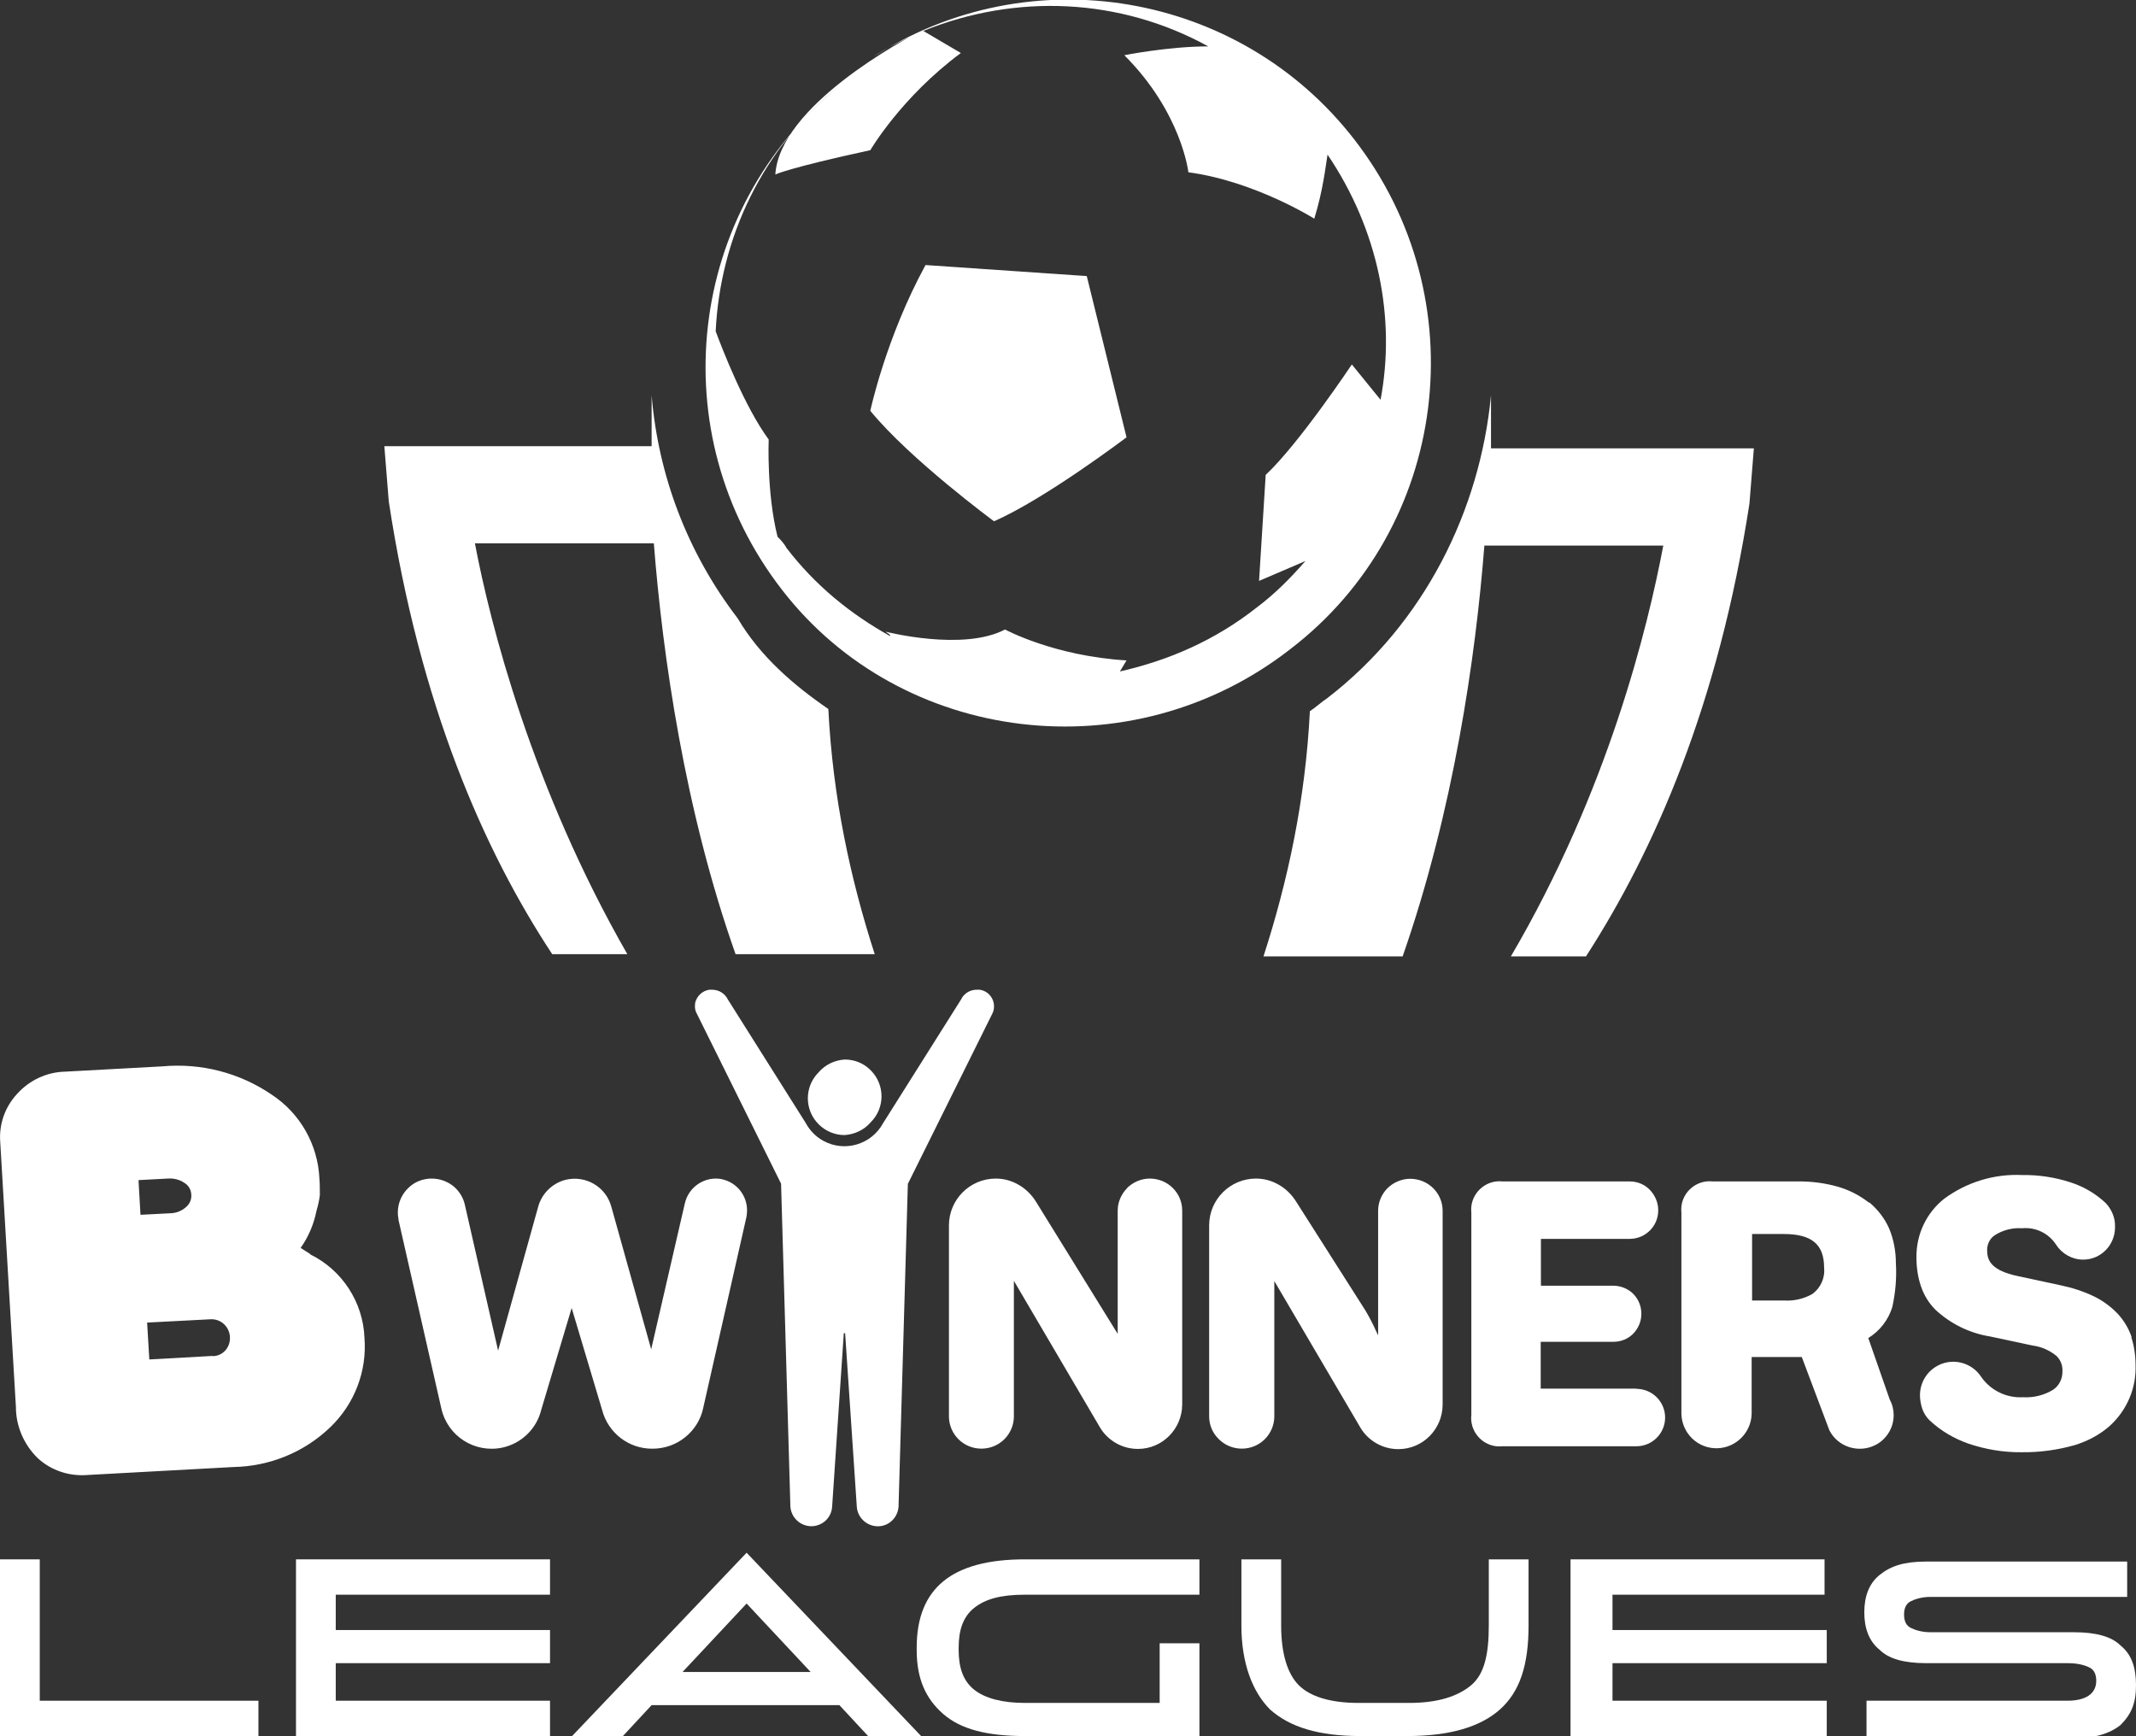
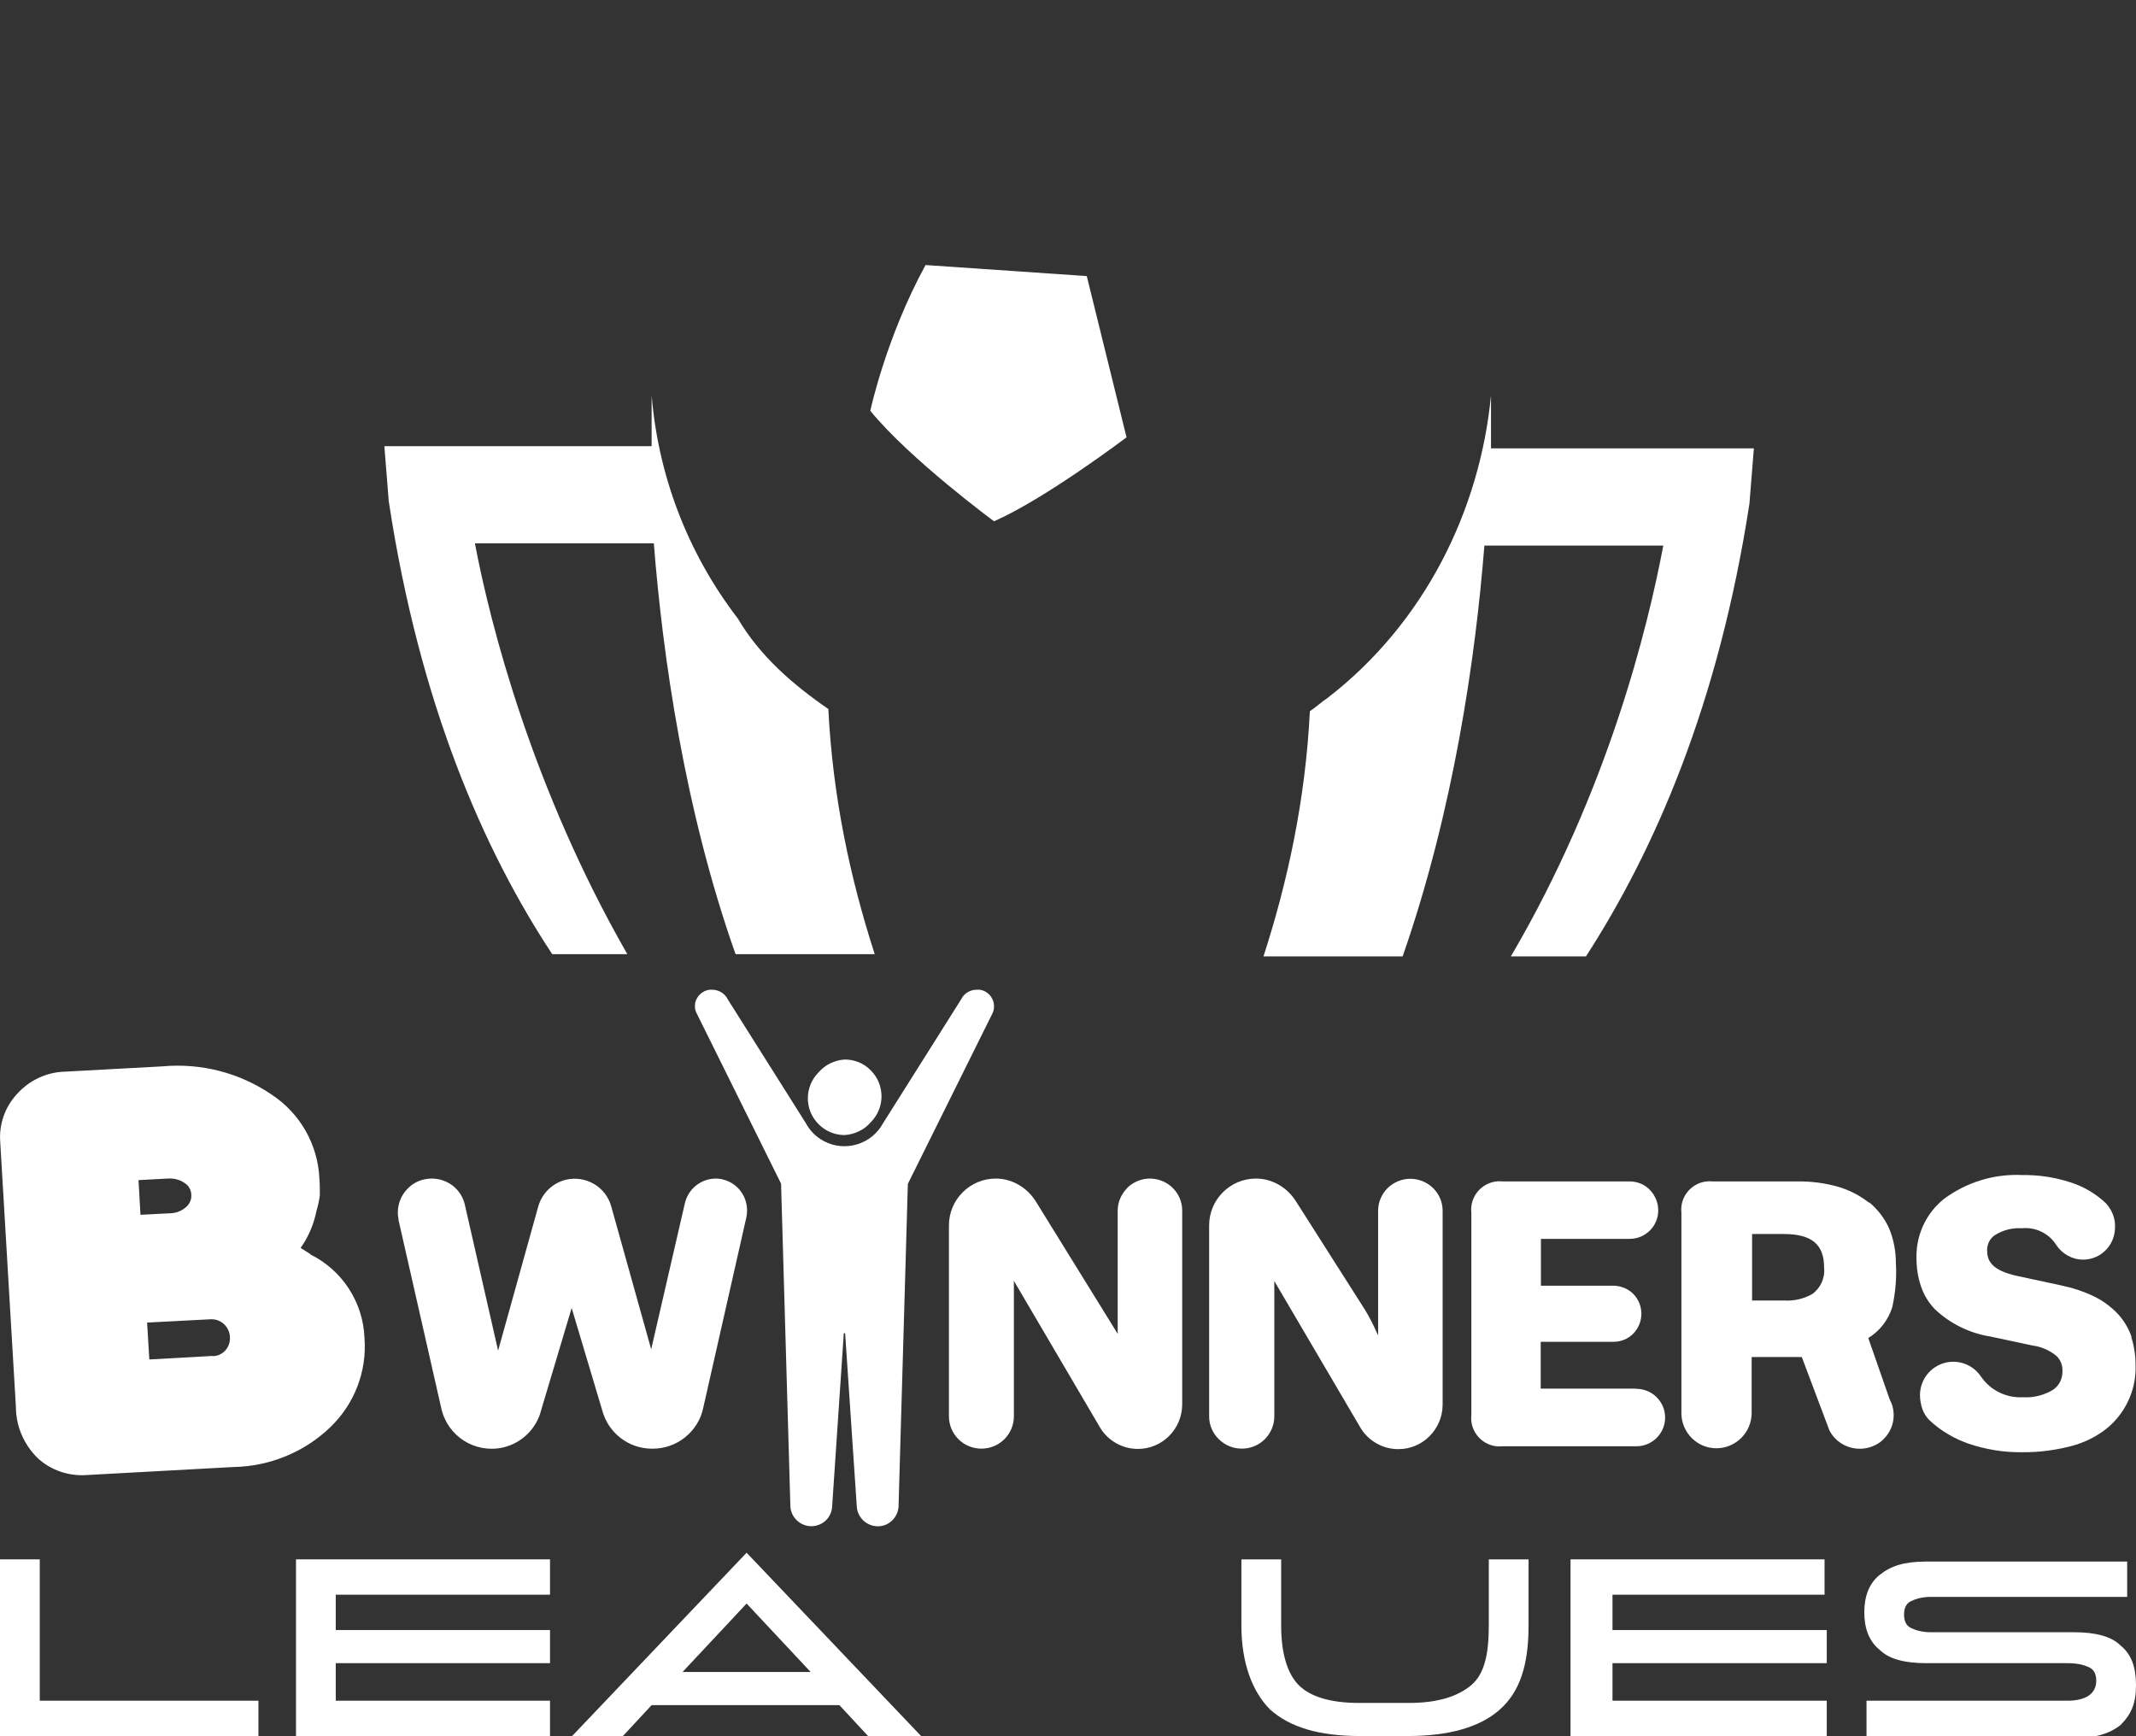
<svg xmlns="http://www.w3.org/2000/svg" id="Layer_1" data-name="Layer 1" viewBox="0 0 96.7 78.6">
  <rect x="0" y="0" width="96.7" height="78.6" fill="#333333" stroke="none" />
  <defs>
    <style>      .cls-1 {        fill: #fff;      }    </style>
  </defs>
  <g>
    <path class="cls-1" d="m0,78.6v-8h1.8v6.4h9.9v1.6H0Z" />
    <path class="cls-1" d="m13.4,78.6v-8h11.5v1.6h-9.7v1.6h9.7v1.5h-9.7v1.7h9.7v1.6h-11.5Z" />
    <path class="cls-1" d="m39.3,78.6l-1.3-1.4h-8.5l-1.3,1.4h-2.3l7.9-8.3,7.9,8.3h-2.4Zm-8.4-2.9h5.8l-2.9-3.1-2.9,3.1Z" />
-     <path class="cls-1" d="m46.4,78.6c-1.7,0-2.9-.3-3.7-1s-1.2-1.6-1.2-2.9v-.1c0-2.7,1.6-4,4.9-4h7.9v1.6h-7.9c-1.1,0-1.8.2-2.3.6s-.7,1-.7,1.8v.1c0,.8.2,1.4.7,1.8s1.3.6,2.3.6h6.1v-2.7h1.8v4.3l-7.9-.1h0Z" />
    <path class="cls-1" d="m61.6,78.6c-1.9,0-3.2-.4-4.1-1.2-.8-.8-1.3-2.1-1.3-3.8v-3h1.8v3c0,1.3.3,2.2.8,2.7s1.4.8,2.7.8h2.3c1.3,0,2.2-.3,2.8-.8s.8-1.4.8-2.7v-3h1.8v3c0,1.8-.4,3-1.3,3.8s-2.3,1.2-4.2,1.2h-2.1Z" />
    <path class="cls-1" d="m71.1,78.6v-8h11.5v1.6h-9.6v1.6h9.7v1.5h-9.7v1.7h9.7v1.6h-11.6Z" />
    <path class="cls-1" d="m84.5,78.6v-1.6h9.1c.8,0,1.3-.3,1.3-.9,0-.3-.1-.5-.3-.6-.2-.1-.5-.2-1-.2h-6.4c-1,0-1.7-.2-2.1-.6-.5-.4-.7-1-.7-1.7s.2-1.3.7-1.7c.5-.4,1.1-.6,2.1-.6h9.1v1.6h-8.9c-.4,0-.7.1-.9.2s-.3.3-.3.6.1.5.3.6c.2.1.5.2.9.2h6.5c1,0,1.7.2,2.1.6.5.4.7,1,.7,1.8s-.2,1.3-.7,1.8c-.5.4-1.2.6-2.1.6l-9.4-.1h0Z" />
  </g>
  <g>
-     <path class="cls-1" d="m58.4,29.4c7.2-5.5,8.5-15.9,2.9-23.1-5.2-6.7-14.7-8.3-21.8-3.7h0c.7-.5,1.5-.8,2.2-1.2-.8.4-6.4,3.4-6.6,6.5,0,0,.6-.3,4.3-1.1,0,0,1.4-2.4,4.1-4.4l-1.7-1c4.2-1.7,8.9-1.5,12.9.7-1.8,0-3.8.4-3.8.4,2.6,2.6,2.9,5.3,2.9,5.3,3,.4,5.7,2.1,5.7,2.1.4-1.3.5-2.3.6-2.9,2.3,3.4,3.1,7.4,2.4,11.1l-1.3-1.6s-2.4,3.6-3.9,5l-.3,4.8,2.1-.9c-.7.8-1.4,1.5-2.2,2.1-1.9,1.5-4,2.4-6.2,2.9l.3-.5c-3.3-.2-5.5-1.4-5.5-1.4-1.9,1-5.4.1-5.4.1.1.1.2.1.2.2-1.8-1-3.4-2.3-4.7-4-.1-.2-.3-.4-.4-.5-.5-2-.4-4.4-.4-4.4-1.1-1.5-2.1-4.1-2.4-4.9.2-4.2,2.1-8.3,5.6-11.1-6.9,5.6-8.1,15.7-2.6,22.8,5.4,7,15.8,8.3,23,2.7h0Z" />
    <path class="cls-1" d="m45,23.6c2.3-1,6-3.8,6-3.8l-1.8-7.3-7.3-.5c-1.8,3.3-2.5,6.6-2.5,6.6,1.8,2.2,5.6,5,5.6,5Z" />
    <path class="cls-1" d="m37.5,32.1c.2,4,1,7.7,2.1,11.1h-6.3c-2.3-6.5-3.3-13.5-3.7-18.6h-8.1c.7,3.7,2.6,11.1,6.9,18.6h-3.4c-3.1-4.7-6-11.3-7.4-20.5l-.2-2.5h12.1v-2.3c.3,3.6,1.6,7.1,3.9,10.1,1,1.7,2.5,3,4.1,4.1Z" />
    <path class="cls-1" d="m79.4,20.3l-.2,2.5c-1.4,9.1-4.3,15.7-7.4,20.5h-3.4c4.4-7.5,6.2-14.9,6.9-18.6h-8.1c-.4,5.1-1.4,12-3.7,18.6h-6.3c1.1-3.4,1.9-7.1,2.1-11.1.3-.2.5-.4.8-.6,4.4-3.4,6.9-8.5,7.4-13.7v2.4c-.1,0,11.9,0,11.9,0Z" />
  </g>
  <g>
    <path id="Path_10387" data-name="Path 10387" class="cls-1" d="m14.05,56.78l-.44-.28c.36-.51.6-1.08.72-1.69.07-.23.12-.46.15-.7,0-.25,0-.5-.02-.75-.07-1.54-.87-2.95-2.16-3.8-1.45-.99-3.2-1.44-4.95-1.28l-4.41.24c-.83.02-1.61.39-2.16,1-.55.59-.83,1.37-.77,2.18l.71,12c0,.87.36,1.7.98,2.31.61.57,1.44.84,2.27.77l6.6-.36c1.64-.03,3.21-.67,4.39-1.81,1.09-1.05,1.66-2.53,1.54-4.04-.06-1.61-1.01-3.07-2.46-3.78m-7.77-3.36l1.32-.07c.26-.02.53.04.75.19.19.11.31.31.32.53.02.23-.08.45-.26.59-.19.16-.42.25-.67.26l-1.37.07-.09-1.57Zm3.36,7.96l-2.87.16-.1-1.67,2.88-.15c.22-.01.44.07.6.22.17.16.27.38.27.62h0c.01.45-.33.82-.77.83,0,0,0,0,0,0" />
    <path id="Path_10388" data-name="Path 10388" class="cls-1" d="m32.7,53.39c-.77-.16-1.53.33-1.7,1.11,0,0,0,0,0,0l-1.52,6.59-1.8-6.44c-.24-.92-1.17-1.46-2.09-1.23-.6.16-1.07.63-1.23,1.23l-1.81,6.5-1.5-6.58c-.07-.34-.26-.65-.53-.87-.28-.22-.62-.34-.98-.34-.41,0-.8.16-1.08.45-.29.29-.45.68-.45,1.09,0,.1.01.19.03.29v.04s1.94,8.54,1.94,8.54c.28,1.25,1.51,2.04,2.77,1.77.86-.19,1.54-.85,1.75-1.7l1.38-4.62,1.38,4.62c.27,1.04,1.21,1.76,2.28,1.75.54,0,1.06-.18,1.48-.52.41-.33.7-.79.81-1.3l1.96-8.66h0c.02-.1.03-.21.03-.31,0-.68-.47-1.27-1.14-1.41" />
    <path id="Path_10389" data-name="Path 10389" class="cls-1" d="m51.03,53.79c-.27.27-.43.64-.43,1.02v5.58l-3.71-6c-.19-.3-.45-.56-.76-.74-.32-.19-.68-.29-1.05-.29-1.17,0-2.12.95-2.12,2.12v8.65c0,.39.16.76.43,1.03.57.57,1.51.57,2.08,0,.27-.27.43-.64.43-1.03v-6.14l3.9,6.64c.17.29.42.53.71.7.31.18.65.27,1.01.27h0c1.1,0,1.99-.9,2-2v-8.79c0-.81-.66-1.45-1.47-1.45-.38,0-.75.16-1.02.42" />
    <path id="Path_10390" data-name="Path 10390" class="cls-1" d="m62.82,53.79c-.27.27-.43.64-.43,1.02v5.65l-.1-.21c-.14-.32-.31-.64-.49-.94l-3.13-4.92c-.19-.3-.45-.56-.76-.74-.32-.19-.68-.29-1.05-.29-1.17,0-2.12.95-2.12,2.12v8.65c0,.39.16.76.44,1.03.57.57,1.51.57,2.08,0,.27-.27.43-.64.43-1.03v-6.13l3.9,6.64c.17.29.42.53.71.7.31.18.65.27,1.01.27h0c1.1,0,1.99-.9,2-2v-8.79c0-.81-.66-1.45-1.47-1.45-.38,0-.75.16-1.02.42" />
    <path id="Path_10391" data-name="Path 10391" class="cls-1" d="m74.09,62.87h-4.34v-2.12h3.3c.33,0,.66-.13.89-.37.49-.5.49-1.3,0-1.8-.23-.23-.55-.36-.88-.37h-3.3v-2.12h4.02c.72,0,1.3-.59,1.29-1.3,0-.34-.14-.67-.38-.92-.24-.25-.57-.38-.91-.38h-5.75c-.7-.08-1.34.43-1.42,1.13-.01.09-.01.19,0,.29v9.15c-.08.7.43,1.34,1.13,1.42.09.01.19.01.28,0h6.07c.34,0,.67-.14.91-.38.51-.51.51-1.33,0-1.84-.24-.24-.57-.38-.92-.38" />
    <path id="Path_10392" data-name="Path 10392" class="cls-1" d="m84.61,54.45c-.42-.33-.89-.57-1.4-.72-.6-.17-1.22-.25-1.84-.24h-3.83c-.7-.08-1.34.43-1.42,1.13-.01.09-.01.19,0,.29v9.1c.02.88.74,1.58,1.62,1.56.85-.02,1.54-.71,1.56-1.56v-2.57h2.27l1.25,3.32h0c.39.76,1.33,1.05,2.09.66.14-.07.26-.16.37-.27.29-.29.45-.67.45-1.08,0-.25-.06-.49-.18-.71l-.97-2.78c.52-.32.91-.82,1.09-1.41.14-.65.2-1.31.16-1.97h0c0-.55-.1-1.09-.31-1.59-.2-.45-.51-.85-.89-1.17m-2.59,4.15c-.39.22-.84.32-1.29.29h-1.43v-3.01h1.43c1.27,0,1.83.47,1.83,1.52.05.47-.16.93-.54,1.2" />
    <path id="Path_10393" data-name="Path 10393" class="cls-1" d="m96.5,60.53c-.13-.38-.34-.73-.61-1.03-.3-.32-.66-.59-1.06-.79-.49-.24-1.02-.41-1.55-.52l-1.91-.41c-1.24-.26-1.41-.72-1.41-1.18,0-.27.12-.52.34-.67.37-.24.81-.35,1.24-.32.61-.06,1.2.22,1.54.74.27.42.73.68,1.23.68.39,0,.76-.16,1.02-.43.27-.27.42-.65.42-1.03.02-.41-.14-.8-.42-1.1-.46-.43-1-.75-1.6-.94-.7-.23-1.44-.34-2.18-.33-1.27-.06-2.51.32-3.53,1.07-.81.64-1.27,1.62-1.26,2.65,0,.45.06.9.21,1.33.13.39.35.74.63,1.03.69.65,1.56,1.08,2.5,1.23l1.92.41c.4.05.78.22,1.09.48.18.18.27.42.26.67.01.34-.14.66-.42.85-.41.25-.89.37-1.37.34-.74.04-1.45-.3-1.88-.91-.45-.7-1.38-.91-2.08-.46-.44.28-.7.76-.7,1.28,0,.21.04.42.11.63.07.19.18.37.33.51.5.47,1.1.82,1.75,1.05.77.26,1.59.4,2.41.39.81.01,1.62-.1,2.4-.32.59-.18,1.14-.47,1.6-.88.77-.7,1.2-1.71,1.16-2.75,0-.42-.06-.85-.19-1.25" />
    <path id="Path_10394" data-name="Path 10394" class="cls-1" d="m38.24,51.39c.45-.03.88-.23,1.18-.58.65-.65.65-1.7,0-2.35h0c-.31-.32-.73-.49-1.18-.49-.45.03-.88.23-1.18.58-.65.65-.65,1.7,0,2.35.31.31.73.49,1.17.49" />
    <path id="Path_10395" data-name="Path 10395" class="cls-1" d="m45,45.56c0-.38-.28-.7-.65-.75-.04,0-.08,0-.13,0-.21,0-.41.08-.55.22h0c-.07.06-.12.14-.16.22l-3.53,5.6c-.52.96-1.72,1.33-2.69.81-.34-.18-.62-.46-.81-.81l-3.53-5.6c-.13-.27-.41-.44-.71-.44-.04,0-.08,0-.13,0-.32.05-.57.29-.64.6,0,.05-.01.09-.01.14,0,.11.02.22.07.31l3.83,7.73.42,14.55v.04c.02.52.45.93.98.92.48-.02.87-.38.91-.86l.53-7.88h.06l.53,7.88c.05.52.51.9,1.03.86.48-.04.84-.44.86-.91v-.04l.42-14.55,3.83-7.72c.05-.1.07-.21.07-.31" />
  </g>
</svg>